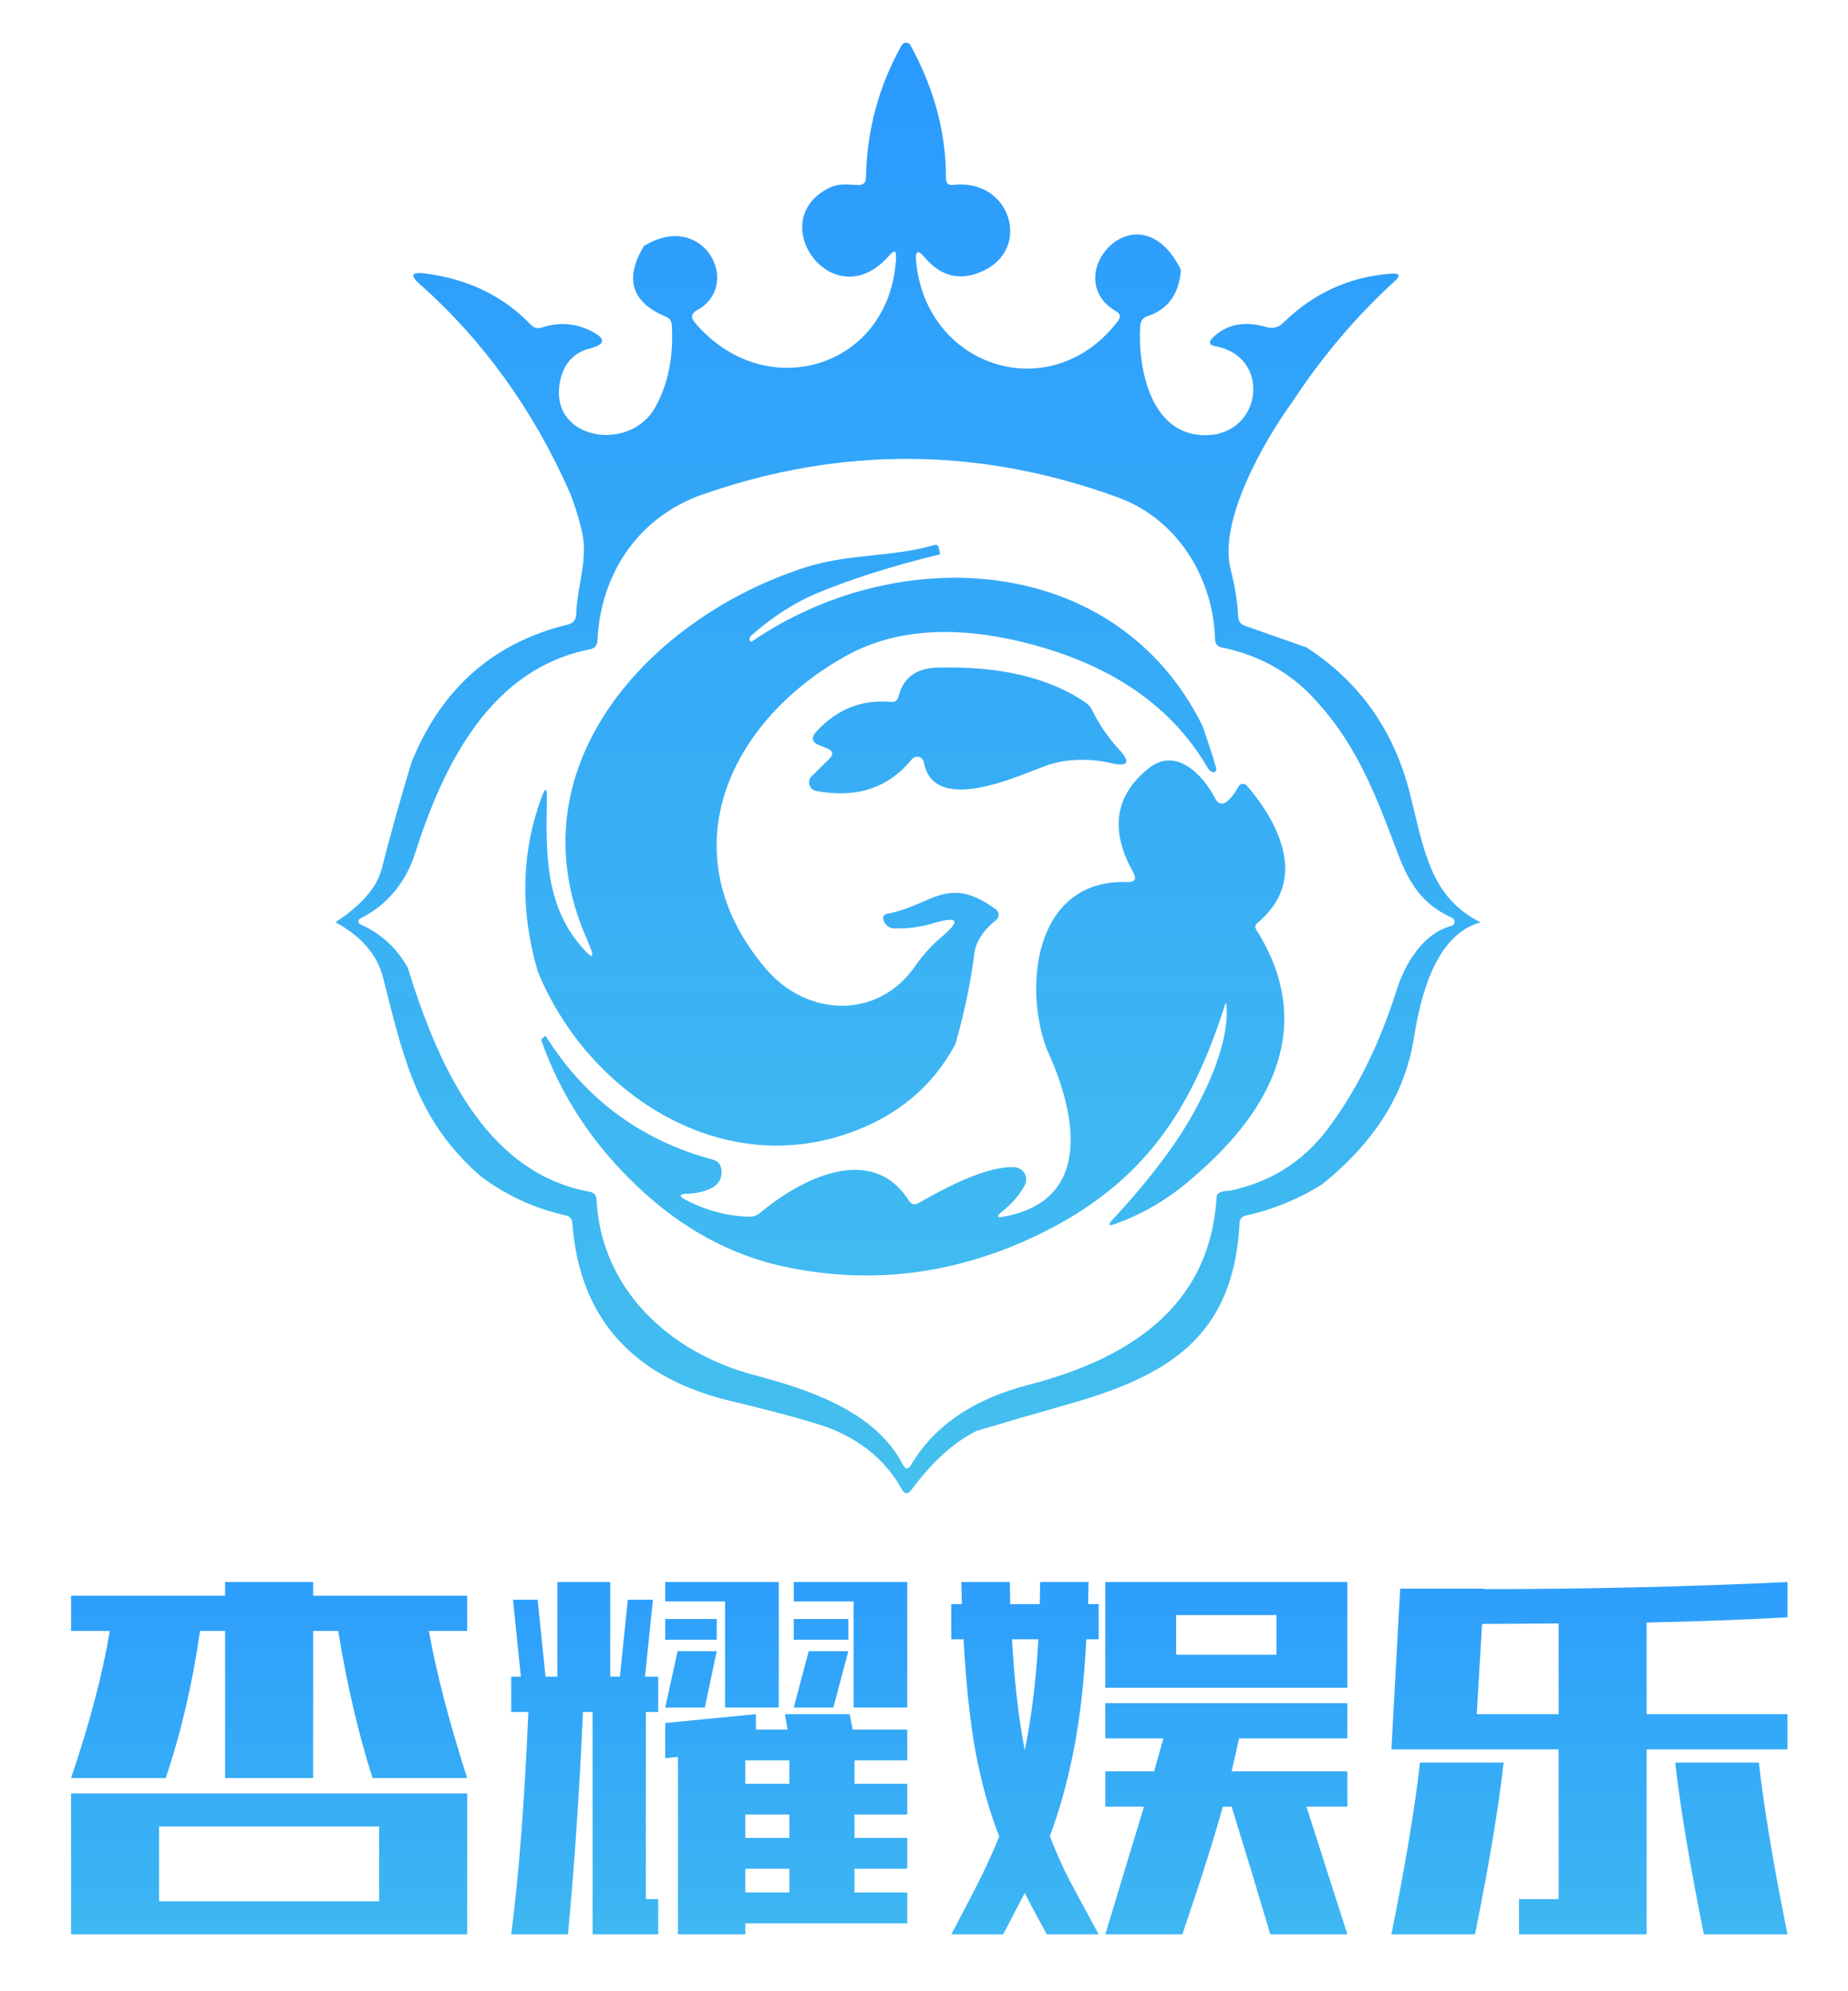
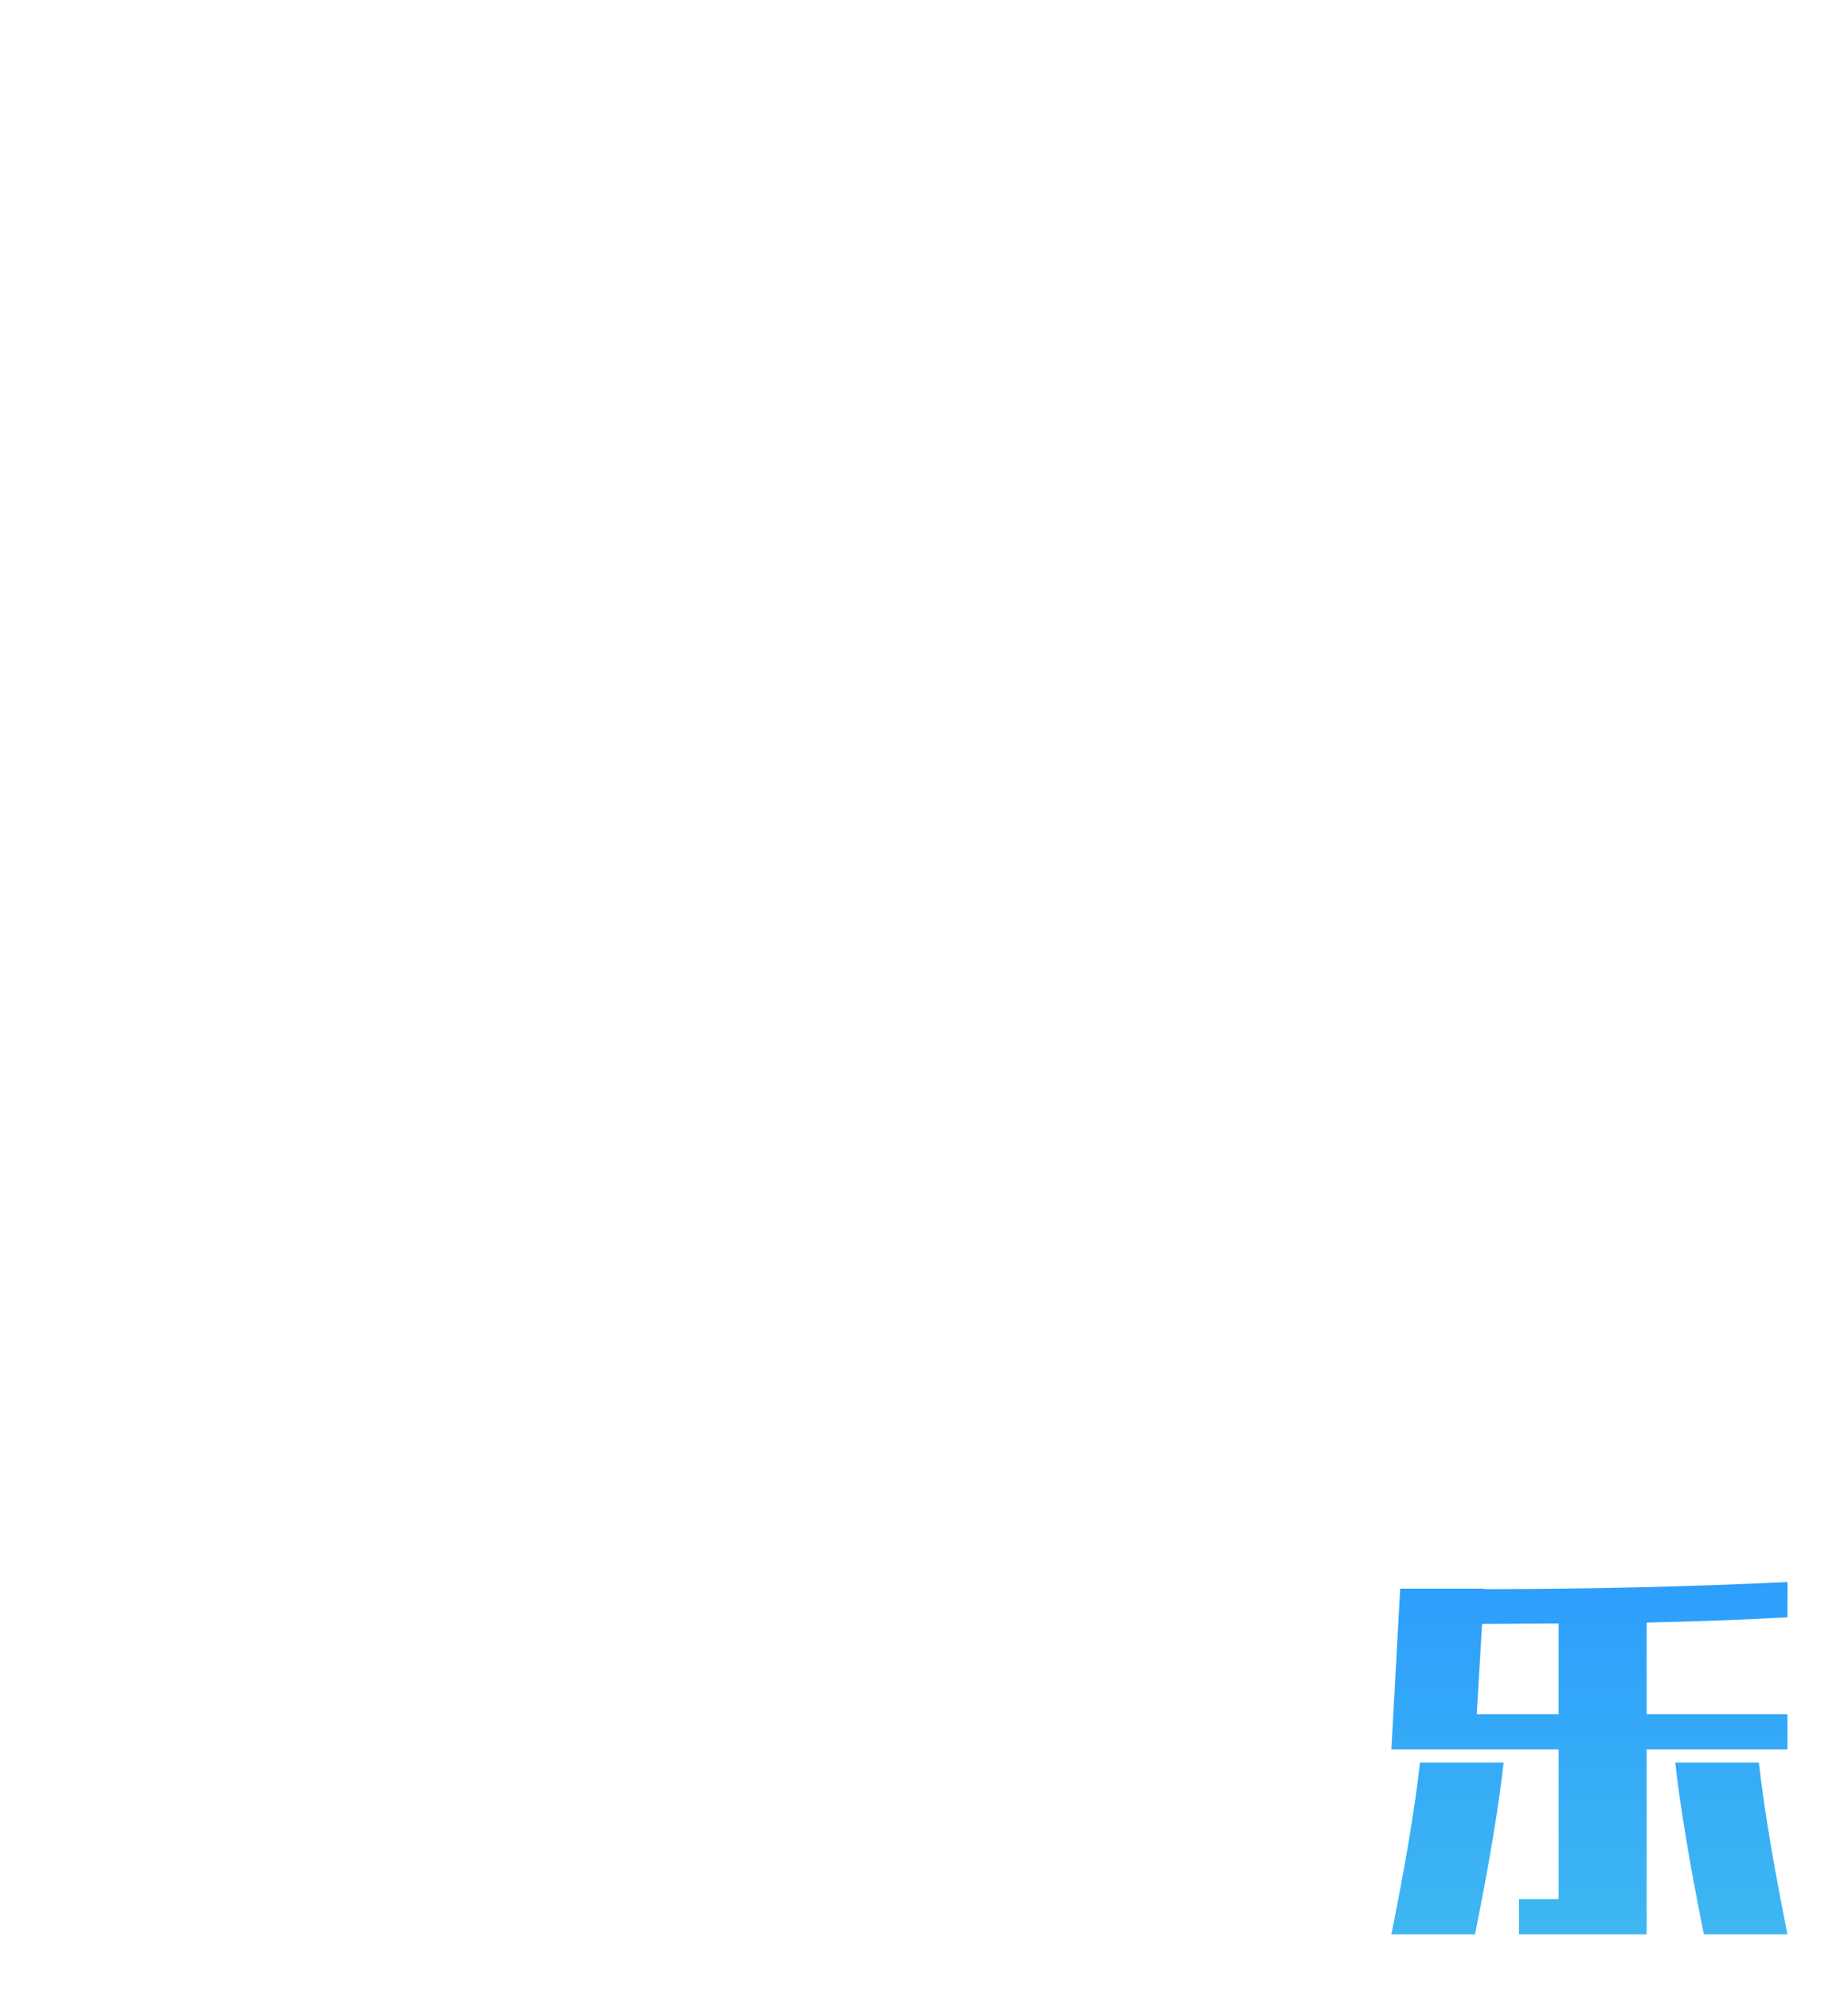
<svg xmlns="http://www.w3.org/2000/svg" width="130" height="140" viewBox="0 0 130 140" fill="none">
  <path d="M106.857 133.523H109.643V122.997H97.879L98.498 111.697H104.38V111.728C111.542 111.728 118.663 111.563 125.742 111.233V113.709C122.873 113.875 119.571 113.998 115.835 114.081V120.52H125.742V122.997H115.835V136H106.857V133.523ZM97.879 136C98.87 131.088 99.54 127.063 99.891 123.926H105.774C105.423 127.063 104.752 131.088 103.761 136H97.879ZM109.643 120.52V114.143L104.257 114.174L103.885 120.52H109.643ZM119.86 136C118.869 131.088 118.199 127.063 117.848 123.926H123.73C124.081 127.063 124.752 131.088 125.742 136H119.86Z" fill="url(#paint0_linear_126_846)" />
-   <path d="M79.395 130.582L80.478 127.022H77.754V124.545H81.19L81.84 122.223H77.754V119.746H94.781V122.223H87.165L86.639 124.545H94.781V127.022H91.902L94.781 136H89.364C88.393 132.739 87.485 129.746 86.639 127.022H86.02C85.401 129.272 84.451 132.264 83.172 136H77.754L79.395 130.582ZM67.475 134.948C68.156 133.668 68.703 132.605 69.116 131.759C69.529 130.912 69.921 130.035 70.293 129.127C69.591 127.332 69.034 125.34 68.621 123.152C68.229 120.964 67.95 118.333 67.785 115.257H66.918V112.781H67.661L67.63 111.233H71.036L71.067 112.781H73.141L73.172 111.233H76.577L76.546 112.781H77.289V115.257H76.422C76.257 118.291 75.958 120.902 75.525 123.09C75.091 125.278 74.534 127.28 73.853 129.096C74.266 130.169 74.72 131.191 75.215 132.161C75.731 133.131 76.422 134.411 77.289 136H73.636C72.955 134.762 72.439 133.792 72.088 133.09L70.571 136H66.918L67.475 134.948ZM72.088 123.059C72.563 120.768 72.883 118.168 73.048 115.257H71.19C71.356 118.209 71.655 120.809 72.088 123.059ZM77.754 111.233H94.781V118.663H77.754V111.233ZM89.797 116.341V113.555H82.738V116.341H89.797Z" fill="url(#paint1_linear_126_846)" />
-   <path d="M47.694 123.524L46.797 123.616V121.14L53.174 120.52V121.604H55.403L55.218 120.52H59.769L59.985 121.604H63.824V123.771H60.109V125.412H63.824V127.579H60.109V129.22H63.824V131.387H60.109V133.059H63.824V135.226H52.431V136H47.694V123.524ZM35.961 136C36.498 131.872 36.9 126.661 37.168 120.366H35.961V117.889H36.642L36.085 112.471H37.819L38.376 117.889H39.212V111.233H42.927V117.889H43.608L44.165 112.471H45.93L45.373 117.889H46.301V120.366H45.434V133.523H46.301V136H41.688V120.366H41.007C40.76 125.98 40.409 131.191 39.955 136H35.961ZM55.527 133.059V131.387H52.431V133.059H55.527ZM55.527 129.22V127.579H52.431V129.22H55.527ZM55.527 125.412V123.771H52.431V125.412H55.527ZM47.664 116.093H50.419L49.583 120.056H46.797L47.664 116.093ZM46.797 113.833H50.419V115.288H46.797V113.833ZM51.007 112.595H46.797V111.233H54.784V120.056H51.007V112.595ZM56.889 116.093H59.676L58.623 120.056H55.837L56.889 116.093ZM55.837 113.833H59.676V115.288H55.837V113.833ZM60.047 112.595H55.837V111.233H63.824V120.056H60.047V112.595Z" fill="url(#paint2_linear_126_846)" />
-   <path d="M5 125.01C6.321 121.109 7.229 117.662 7.724 114.669H5V112.192H15.836V111.233H22.028V112.192H32.863V114.669H30.17C30.686 117.579 31.584 121.026 32.863 125.01H26.207C25.216 121.914 24.412 118.467 23.792 114.669H22.028V125.01H15.836V114.669H14.071C13.534 118.405 12.729 121.852 11.656 125.01H5ZM5 126.093H32.863V136H5V126.093ZM26.672 133.678V128.415H11.192V133.678H26.672Z" fill="url(#paint3_linear_126_846)" />
-   <path fill-rule="evenodd" clip-rule="evenodd" d="M80.752 22.216C82.169 21.752 82.943 20.67 83.075 18.972C80.08 12.948 74.34 19.471 78.514 21.889C78.812 22.061 78.858 22.285 78.652 22.561C73.97 28.714 65.115 25.874 64.444 18.344C64.381 17.627 64.582 17.544 65.046 18.094C66.217 19.477 67.599 19.79 69.194 19.032C72.585 17.432 71.07 12.526 67.043 13C66.71 13.04 66.544 12.891 66.544 12.552C66.561 9.374 65.729 6.25 64.048 3.181C64.018 3.127 63.974 3.081 63.921 3.05C63.867 3.018 63.807 3.001 63.745 3C63.683 2.999 63.622 3.015 63.568 3.045C63.514 3.075 63.469 3.119 63.437 3.172C61.819 6.041 60.979 9.15 60.916 12.501C60.91 12.845 60.735 13.014 60.391 13.008C60.256 13.005 60.122 12.998 59.99 12.991L59.99 12.991L59.99 12.991C59.438 12.961 58.904 12.932 58.377 13.189C53.592 15.478 58.661 22.526 62.594 17.922C62.909 17.555 63.056 17.615 63.033 18.103C62.671 25.874 53.833 28.559 48.868 22.664C48.575 22.314 48.63 22.03 49.031 21.812C52.293 20.039 49.479 14.704 45.296 17.302C43.908 19.603 44.424 21.258 46.845 22.268C47.104 22.377 47.241 22.569 47.258 22.845C47.39 25.065 47.006 26.99 46.105 28.619C44.307 31.881 38.575 30.934 39.393 26.829C39.64 25.573 40.345 24.795 41.51 24.497C42.594 24.216 42.637 23.817 41.639 23.301C40.509 22.715 39.327 22.627 38.093 23.034C37.968 23.078 37.832 23.084 37.702 23.052C37.572 23.02 37.454 22.951 37.362 22.853C35.411 20.811 32.91 19.6 29.858 19.222C28.94 19.113 28.828 19.362 29.522 19.97C33.997 23.94 37.52 28.831 40.09 34.643C40.434 35.515 40.71 36.39 40.916 37.268C41.229 38.58 41.02 39.771 40.809 40.978C40.683 41.693 40.557 42.415 40.538 43.171C40.526 43.567 40.328 43.814 39.944 43.911C34.711 45.185 31.048 48.409 28.954 53.584C28.214 56.005 27.514 58.501 26.855 61.071C26.522 62.385 25.437 63.641 23.602 64.84C25.426 65.833 26.542 67.132 26.949 68.738L27.082 69.266C28.482 74.84 29.519 78.967 33.825 82.705C35.592 84.042 37.589 84.96 39.815 85.459C40.096 85.522 40.245 85.697 40.262 85.984C40.744 92.507 44.31 96.644 50.959 98.393C55.153 99.397 57.766 100.129 58.799 100.588C60.887 101.517 62.427 102.883 63.42 104.684C63.632 105.069 63.867 105.086 64.126 104.736C65.6 102.757 67.123 101.38 68.695 100.605C70.841 99.963 72.992 99.337 75.149 98.729C82.094 96.758 86.793 94.048 87.197 85.984C87.209 85.703 87.352 85.531 87.627 85.468C89.584 85.032 91.385 84.292 93.032 83.248C96.698 80.299 98.838 76.894 99.452 73.033C99.933 70.012 100.983 65.718 104.15 64.849C100.985 63.266 100.31 60.46 99.476 56.997C99.385 56.619 99.292 56.232 99.194 55.839C98.086 51.392 95.659 47.953 91.913 45.52L87.576 43.997C87.272 43.894 87.114 43.682 87.103 43.36C87.051 42.305 86.876 41.206 86.578 40.064C85.683 36.639 88.91 31.02 90.889 28.292C92.989 25.091 95.393 22.254 98.1 19.781C98.548 19.374 98.471 19.193 97.868 19.239C94.925 19.457 92.389 20.613 90.261 22.707C89.934 23.028 89.549 23.126 89.108 23C87.564 22.546 86.305 22.787 85.33 23.722C84.991 24.055 85.054 24.265 85.519 24.351C89.46 25.073 88.815 30.555 84.831 30.598C80.958 30.633 80.037 25.951 80.209 22.913C80.232 22.558 80.413 22.325 80.752 22.216ZM41.475 83.79C33.954 82.43 30.684 74.453 28.67 68.007C27.879 66.624 26.774 65.62 25.357 64.995C25.317 64.977 25.282 64.948 25.257 64.911C25.233 64.874 25.219 64.831 25.218 64.787C25.217 64.743 25.229 64.699 25.252 64.661C25.275 64.623 25.309 64.593 25.349 64.573C27.233 63.661 28.567 61.992 29.187 60.029C31.183 53.782 34.479 47.026 41.51 45.65C41.837 45.586 42.009 45.386 42.026 45.047C42.241 40.4 44.849 36.355 49.453 34.755C59.217 31.358 68.953 31.433 78.66 34.978C82.869 36.519 85.356 40.667 85.476 44.961C85.488 45.271 85.645 45.457 85.949 45.52C88.761 46.1 91.052 47.442 92.825 49.548C95.546 52.593 96.888 56.166 98.299 59.919L98.324 59.986C99.15 62.19 100.114 63.609 102.145 64.53C102.203 64.556 102.251 64.599 102.283 64.653C102.314 64.707 102.328 64.77 102.323 64.833C102.317 64.895 102.292 64.955 102.251 65.002C102.21 65.05 102.155 65.084 102.094 65.098C100.114 65.632 98.849 67.732 98.273 69.539C97.045 73.428 95.41 76.722 93.368 79.418C91.646 81.69 89.357 83.124 86.5 83.721C85.903 83.721 85.597 83.873 85.579 84.177C85.115 92.008 79.228 95.588 72.344 97.369C68.471 98.373 65.72 100.247 64.091 102.989C63.89 103.333 63.698 103.327 63.514 102.972C61.57 99.245 57.009 97.722 53.007 96.664C46.983 95.055 42.267 90.545 41.966 84.349C41.955 84.034 41.791 83.847 41.475 83.79ZM85.554 54.006C85.273 53.042 84.949 52.044 84.581 51.011C78.497 38.8 63.162 38.068 52.895 45.099C52.844 45.133 52.804 45.125 52.775 45.073C52.758 45.05 52.746 45.024 52.741 44.995C52.706 44.881 52.735 44.783 52.827 44.703C54.353 43.355 55.91 42.354 57.499 41.7C59.88 40.707 62.735 39.803 66.062 38.989C66.114 38.972 66.134 38.94 66.122 38.894L66.045 38.533C66.005 38.343 65.89 38.275 65.701 38.326C64.269 38.739 62.85 38.89 61.422 39.042C59.846 39.209 58.26 39.377 56.63 39.901C45.753 43.386 35.891 53.945 41.312 66.097C41.92 67.462 41.745 67.571 40.787 66.424C38.35 63.504 38.41 59.928 38.469 56.299L38.472 56.114C38.484 55.362 38.361 55.34 38.102 56.045C36.668 59.929 36.576 64.011 37.827 68.291C41.243 76.673 50.426 82.886 59.642 79.694C63.084 78.506 65.606 76.412 67.207 73.411C67.838 71.22 68.282 69.1 68.54 67.052C68.644 66.214 69.157 65.422 70.081 64.677C70.135 64.632 70.179 64.575 70.208 64.511C70.238 64.447 70.252 64.377 70.25 64.307C70.249 64.236 70.231 64.167 70.199 64.104C70.166 64.042 70.12 63.987 70.064 63.945C67.689 62.199 66.454 62.734 64.866 63.423C64.17 63.725 63.406 64.057 62.448 64.238C62.155 64.295 62.06 64.462 62.164 64.737C62.301 65.093 62.568 65.273 62.964 65.279C63.888 65.296 64.788 65.173 65.666 64.909C67.433 64.387 67.611 64.72 66.2 65.907C65.511 66.492 64.906 67.164 64.384 67.921C61.742 71.733 56.759 71.475 53.911 68.153C46.983 60.064 51.14 50.83 59.419 46.166C62.838 44.238 67.1 43.92 72.207 45.211C78.202 46.731 82.459 49.668 84.977 54.023C85.035 54.12 85.112 54.195 85.21 54.247C85.347 54.315 85.448 54.313 85.511 54.238C85.568 54.169 85.582 54.092 85.554 54.006ZM63.198 48.98C63.531 47.66 64.446 46.98 65.943 46.94C70.332 46.82 73.814 47.643 76.39 49.41C76.585 49.548 76.734 49.726 76.838 49.944C77.326 50.942 77.945 51.848 78.697 52.663C79.574 53.615 79.382 53.942 78.12 53.644C76.7 53.308 74.953 53.334 73.585 53.833C73.376 53.909 73.121 54.009 72.829 54.124C70.425 55.067 65.602 56.961 64.988 53.584C64.971 53.496 64.929 53.416 64.867 53.352C64.806 53.287 64.727 53.242 64.64 53.22C64.553 53.198 64.461 53.202 64.375 53.23C64.289 53.257 64.212 53.309 64.153 53.377C62.489 55.408 60.24 56.151 57.406 55.606C57.298 55.586 57.197 55.536 57.114 55.463C57.032 55.389 56.972 55.294 56.94 55.188C56.908 55.083 56.906 54.97 56.933 54.863C56.961 54.756 57.017 54.659 57.096 54.582L58.31 53.386C58.666 53.036 58.608 52.772 58.138 52.594L57.656 52.405C57.105 52.193 57.031 51.868 57.432 51.432C58.878 49.86 60.625 49.166 62.673 49.35C62.954 49.379 63.129 49.255 63.198 48.98ZM78.429 86.061C80.535 85.31 82.451 84.145 84.178 82.567C89.453 78.007 92.611 72.069 88.377 65.373C88.263 65.19 88.288 65.029 88.455 64.891C90.549 63.142 90.959 60.91 89.685 58.196C89.226 57.215 88.567 56.228 87.706 55.236C87.668 55.191 87.62 55.157 87.566 55.135C87.512 55.114 87.453 55.106 87.395 55.113C87.337 55.12 87.281 55.141 87.234 55.174C87.186 55.208 87.147 55.253 87.121 55.305C86.937 55.666 86.705 55.982 86.424 56.252C86.034 56.63 85.712 56.578 85.46 56.097C84.608 54.462 82.723 52.491 80.813 54.014C78.421 55.924 78.053 58.36 79.711 61.32C79.981 61.802 79.838 62.034 79.281 62.017C72.879 61.802 71.949 69.168 73.618 73.721C75.589 77.963 77.104 84.314 70.65 85.536C70.116 85.64 70.064 85.522 70.495 85.184C71.16 84.662 71.688 84.053 72.078 83.359C72.15 83.23 72.189 83.085 72.19 82.936C72.19 82.788 72.154 82.643 72.083 82.514C72.012 82.384 71.91 82.275 71.786 82.198C71.661 82.12 71.519 82.075 71.373 82.068C69.341 81.957 66.355 83.6 64.626 84.581C64.339 84.742 64.106 84.682 63.929 84.4C61.33 80.321 56.338 82.877 53.49 85.261C53.263 85.455 52.974 85.556 52.681 85.545C51.144 85.499 49.672 85.109 48.266 84.375C47.721 84.094 47.756 83.944 48.37 83.927C48.88 83.916 49.368 83.818 49.833 83.635C50.521 83.359 50.825 82.889 50.745 82.223C50.699 81.862 50.501 81.632 50.151 81.535C45.108 80.181 41.195 77.295 38.413 72.878C38.39 72.837 38.361 72.832 38.327 72.86L38.12 73.032C38.08 73.067 38.069 73.11 38.086 73.162C39.457 77.046 41.717 80.474 44.867 83.445C47.982 86.388 51.433 88.262 55.22 89.065C61.318 90.356 67.265 89.601 73.059 86.802C80.52 83.196 83.842 77.981 86.2 70.571C86.201 70.562 86.206 70.554 86.213 70.548C86.22 70.543 86.23 70.54 86.239 70.541C86.243 70.542 86.248 70.543 86.252 70.546C86.256 70.548 86.259 70.551 86.262 70.554C86.267 70.561 86.27 70.571 86.269 70.58C86.587 73.592 84.324 77.955 82.611 80.425C81.412 82.152 79.955 83.936 78.24 85.777C77.918 86.127 77.982 86.222 78.429 86.061Z" fill="url(#paint4_linear_126_846)" />
  <defs>
    <linearGradient id="paint0_linear_126_846" x1="65.372" y1="107.252" x2="65.372" y2="144.846" gradientUnits="userSpaceOnUse">
      <stop stop-color="#2A9AFE" />
      <stop offset="1" stop-color="#44C0EE" />
    </linearGradient>
    <linearGradient id="paint1_linear_126_846" x1="65.37" y1="107.252" x2="65.37" y2="144.846" gradientUnits="userSpaceOnUse">
      <stop stop-color="#2A9AFE" />
      <stop offset="1" stop-color="#44C0EE" />
    </linearGradient>
    <linearGradient id="paint2_linear_126_846" x1="65.372" y1="107.252" x2="65.372" y2="144.846" gradientUnits="userSpaceOnUse">
      <stop stop-color="#2A9AFE" />
      <stop offset="1" stop-color="#44C0EE" />
    </linearGradient>
    <linearGradient id="paint3_linear_126_846" x1="65.371" y1="107.252" x2="65.371" y2="144.846" gradientUnits="userSpaceOnUse">
      <stop stop-color="#2A9AFE" />
      <stop offset="1" stop-color="#44C0EE" />
    </linearGradient>
    <linearGradient id="paint4_linear_126_846" x1="63.876" y1="3" x2="63.876" y2="104.986" gradientUnits="userSpaceOnUse">
      <stop stop-color="#2A9AFE" />
      <stop offset="1" stop-color="#44C0EE" />
    </linearGradient>
  </defs>
</svg>